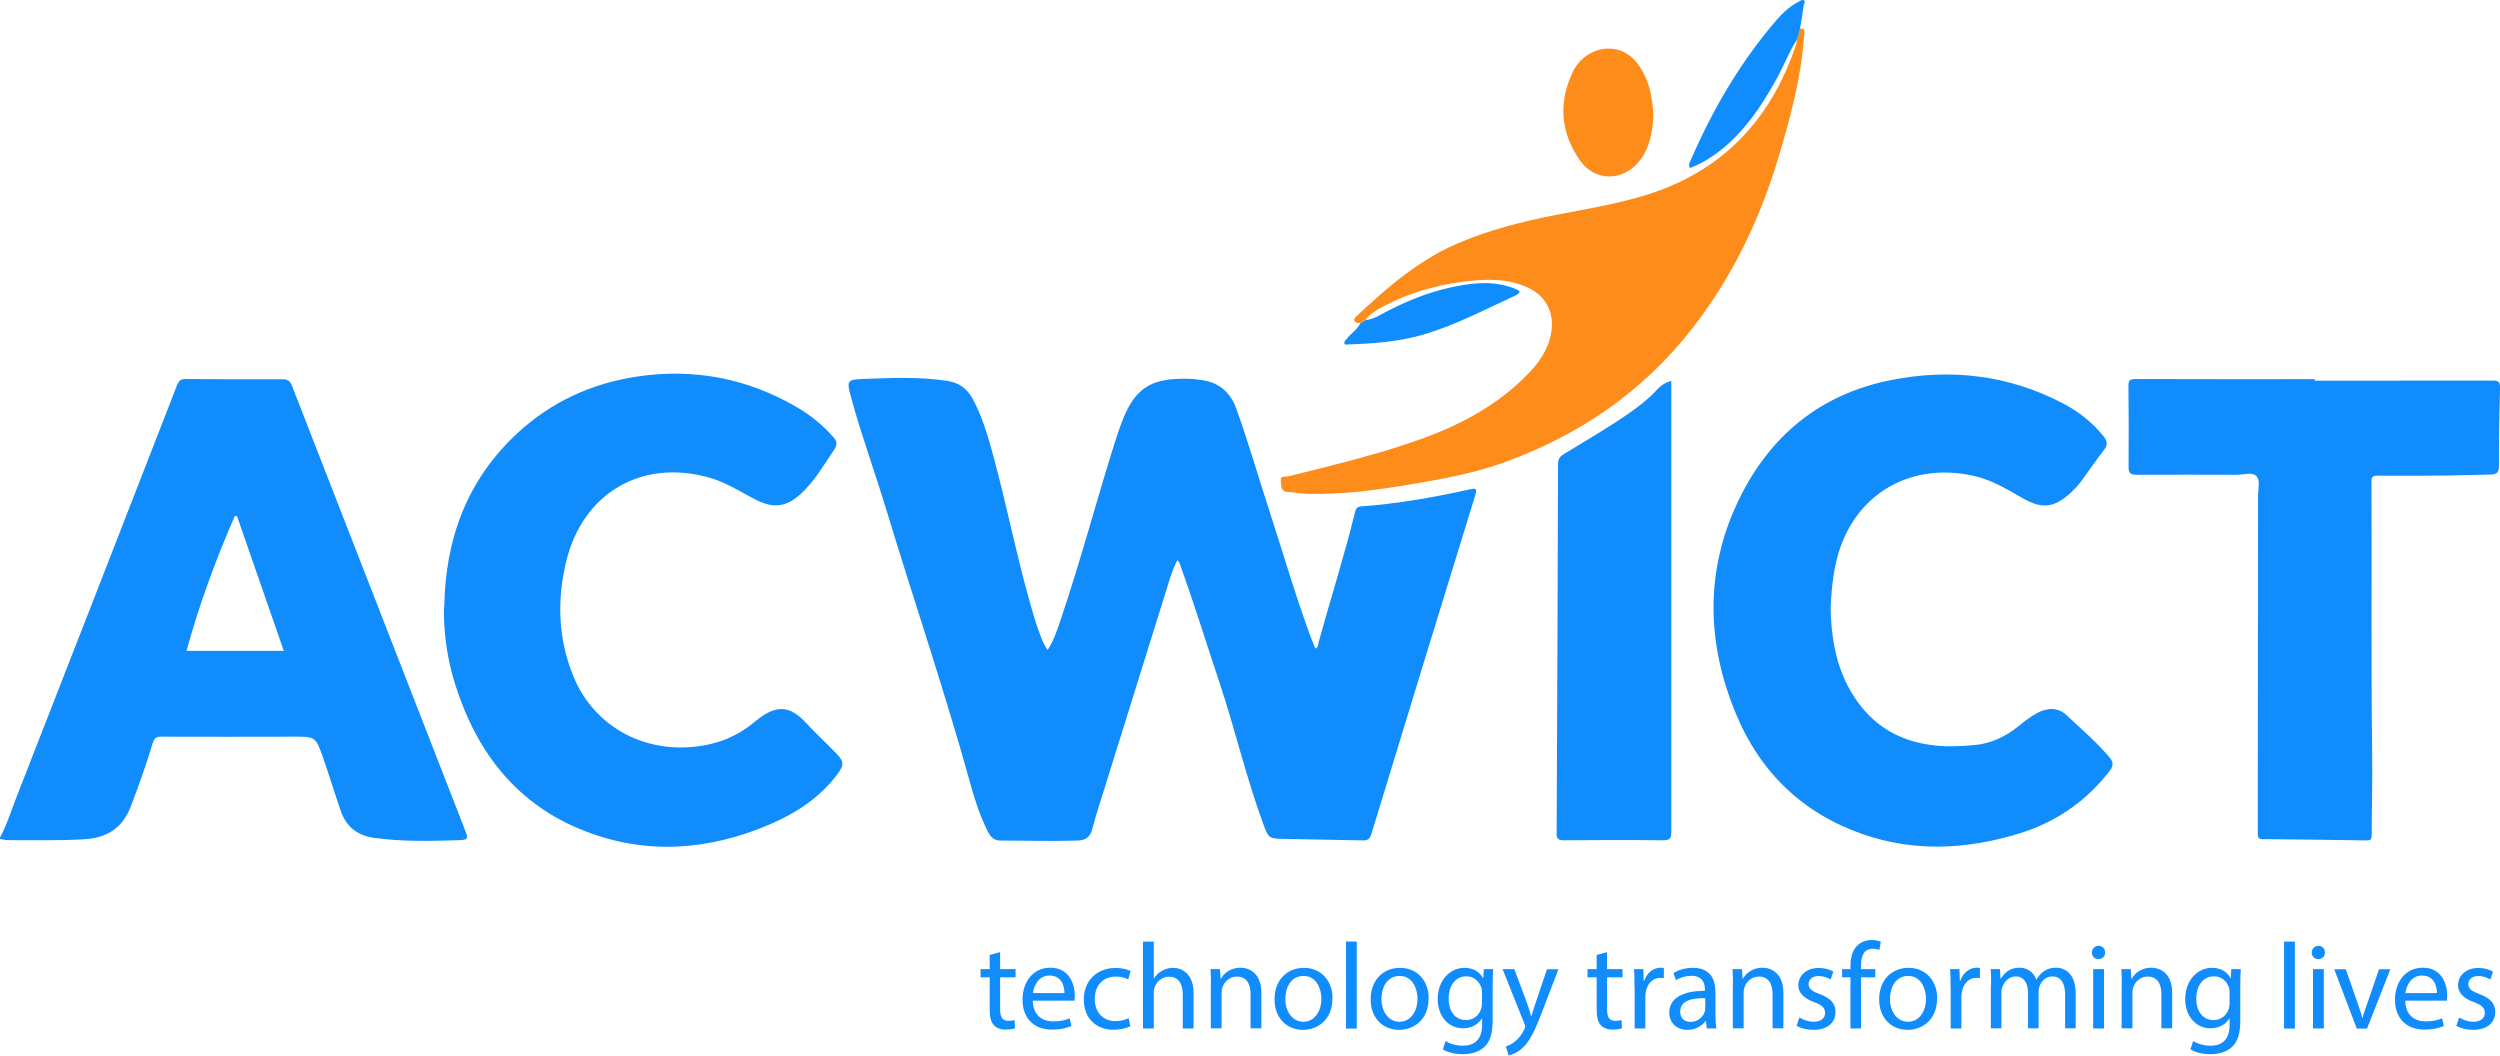
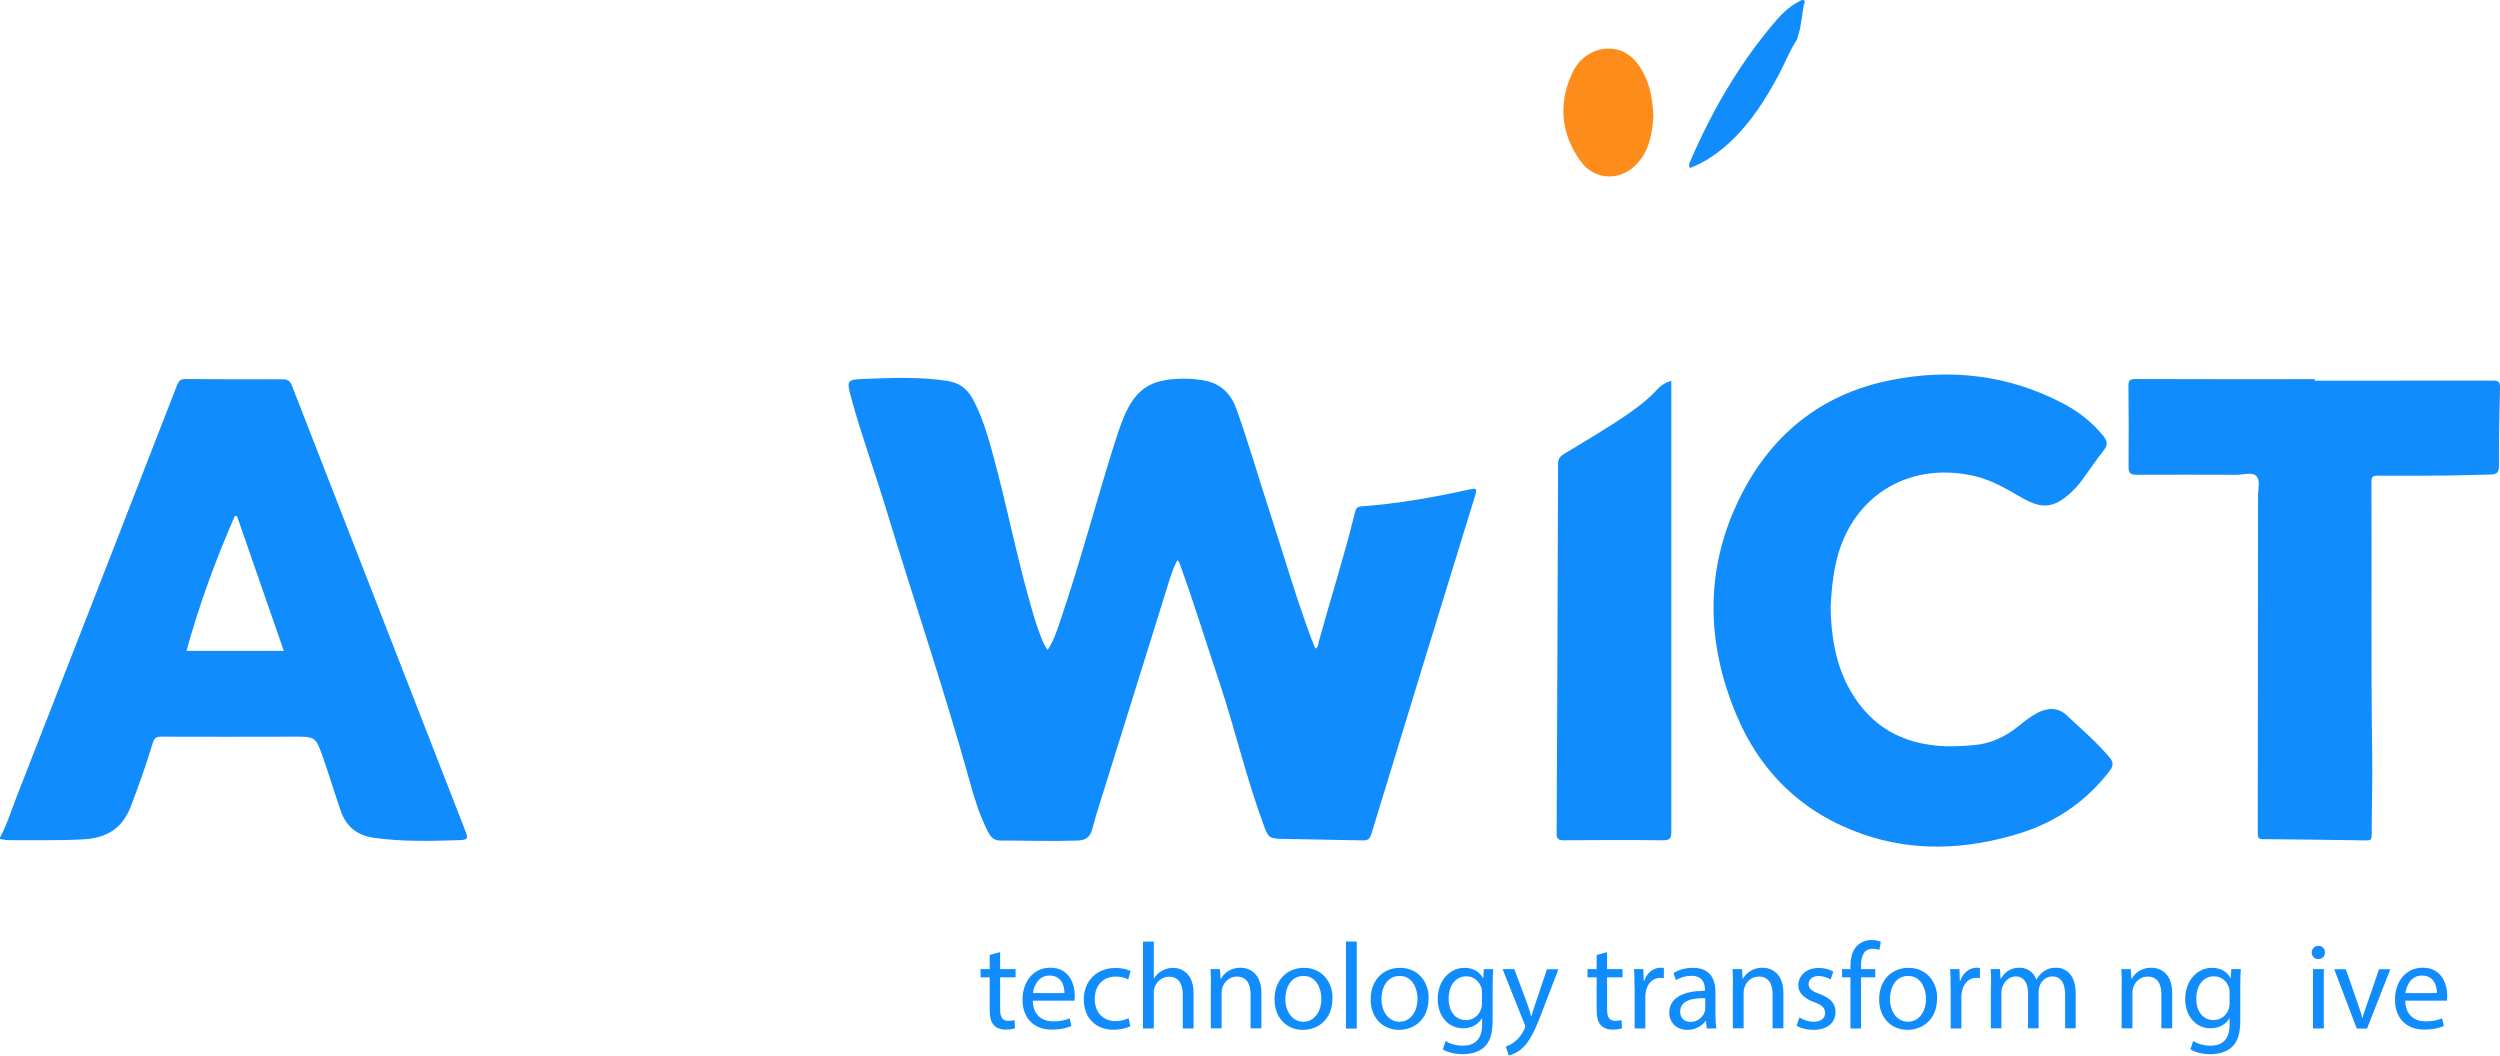
<svg xmlns="http://www.w3.org/2000/svg" id="Layer_1" data-name="Layer 1" viewBox="0 0 194.25 82.02">
  <defs>
    <style> .cls-1 { fill: #fe8c1a; } .cls-2 { fill: #118cfd; } </style>
  </defs>
  <g>
    <path class="cls-2" d="M0,65.08c.54-1,.87-2.08,1.28-3.14,4.17-10.67,8.33-21.34,12.48-32.02,.14-.36,.31-.48,.7-.47,2.5,.02,5.01,.03,7.51,.02,.41,0,.57,.14,.72,.51,4.48,11.52,8.97,23.04,13.46,34.56,.24,.61,.21,.72-.46,.74-2.23,.07-4.47,.13-6.69-.19-1.24-.18-2.1-.87-2.51-2.05-.48-1.38-.9-2.77-1.38-4.15-.58-1.66-.6-1.66-2.34-1.65-3.42,0-6.83,.02-10.25,0-.39,0-.53,.11-.65,.49-.5,1.67-1.09,3.31-1.71,4.94-.63,1.65-1.83,2.43-3.59,2.54-1.97,.12-3.93,.06-5.9,.07-.23,0-.46-.06-.69-.09,0-.04,0-.07,0-.11Zm18.4-24.98c-.05,0-.11,0-.16,0-1.48,3.4-2.76,6.87-3.75,10.47h7.56c-1.23-3.53-2.43-7-3.64-10.48Z" />
    <path class="cls-2" d="M81.41,50.49c.49-.75,.74-1.56,1.01-2.36,1.46-4.31,2.64-8.71,3.98-13.05,.28-.9,.56-1.8,.92-2.67,1.02-2.46,2.4-3.02,4.93-2.98,.39,0,.78,.05,1.17,.11,1.33,.19,2.19,.97,2.64,2.21,.94,2.61,1.7,5.28,2.56,7.91,1.07,3.28,2.02,6.59,3.22,9.83,.11,.3,.24,.59,.36,.9,.26-.1,.22-.34,.26-.5,.93-3.38,2-6.71,2.83-10.11,.06-.23,.14-.4,.45-.43,2.87-.21,5.69-.71,8.49-1.33,.49-.11,.54-.02,.4,.45-2.71,8.78-5.4,17.56-8.08,26.35-.12,.38-.29,.49-.68,.48-2.09-.05-4.18-.07-6.28-.12-.96-.02-1.05-.11-1.38-1.01-1.36-3.65-2.23-7.46-3.46-11.15-1-2.98-1.92-5.99-2.99-8.95-.06-.18-.09-.38-.28-.54-.4,.75-.62,1.55-.86,2.33-1.82,5.84-3.64,11.67-5.46,17.51-.11,.34-.18,.69-.28,1.03-.19,.65-.49,.88-1.15,.91-2,.07-4.01,0-6.01,0-.53,0-.77-.32-.97-.71-.6-1.18-1-2.43-1.35-3.7-1.99-7.18-4.39-14.23-6.55-21.35-.87-2.87-1.91-5.7-2.7-8.6-.38-1.39-.38-1.46,1.01-1.51,2.14-.08,4.28-.17,6.42,.15,.91,.14,1.54,.57,1.98,1.37,.82,1.5,1.26,3.13,1.7,4.76,1,3.72,1.74,7.51,2.8,11.22,.25,.89,.51,1.78,.86,2.64,.13,.31,.25,.63,.49,.92Z" />
-     <path class="cls-2" d="M34.52,47.19c.07-5.28,1.75-9.89,5.69-13.54,2.62-2.42,5.75-3.86,9.28-4.39,4.39-.66,8.52,.12,12.36,2.34,1.11,.64,2.09,1.43,2.93,2.4,.27,.31,.29,.55,.04,.93-.79,1.17-1.49,2.4-2.53,3.38-1.14,1.07-2.11,1.23-3.51,.55-.46-.23-.91-.49-1.36-.74-.75-.41-1.52-.79-2.35-1.02-5.21-1.46-9.78,1.21-11.07,6.5-.73,3-.64,5.98,.52,8.87,1.44,3.62,4.89,5.76,8.78,5.6,2.05-.09,3.84-.7,5.39-2.03,.11-.09,.23-.17,.34-.26,1.37-1.02,2.41-.89,3.56,.35,.75,.81,1.57,1.56,2.34,2.36,.67,.69,.69,.93,.11,1.7-1.35,1.79-3.17,2.98-5.19,3.85-4.73,2.03-9.57,2.42-14.42,.53-5.24-2.04-8.37-6.07-10.04-11.32-.63-1.97-.92-3.99-.9-6.06Z" />
+     <path class="cls-2" d="M34.52,47.19Z" />
    <path class="cls-2" d="M142.24,47.24c.06,2.9,.63,5.56,2.49,7.8,1.43,1.72,3.29,2.61,5.5,2.87,1.08,.13,2.14,.08,3.21-.02,1.24-.12,2.33-.63,3.3-1.39,.5-.4,1-.81,1.57-1.11,.79-.42,1.61-.43,2.25,.17,1.14,1.07,2.34,2.09,3.36,3.3,.3,.36,.3,.66,0,1.04-1.85,2.4-4.24,4.02-7.12,4.89-4,1.21-8.05,1.42-12.05,.03-4.68-1.62-7.99-4.82-9.87-9.36-2.28-5.5-2.42-11.08,.18-16.53,2.39-5.01,6.32-8.29,11.83-9.39,4.63-.93,9.13-.42,13.36,1.78,1.23,.64,2.31,1.48,3.19,2.57,.29,.36,.37,.65,.04,1.07-.63,.8-1.19,1.65-1.8,2.47-.23,.31-.51,.6-.8,.87-1.28,1.17-2.21,1.27-3.72,.41-1.22-.7-2.41-1.43-3.82-1.74-5.19-1.15-9.64,1.71-10.72,6.91-.24,1.14-.34,2.29-.38,3.38Z" />
    <path class="cls-2" d="M179.87,29.58c4.61,0,9.23,0,13.84-.01,.47,0,.55,.15,.54,.58-.05,2.02-.09,4.04-.08,6.06,0,.51-.18,.65-.63,.66-1.16,.02-2.32,.07-3.49,.08-1.77,.02-3.54,.02-5.31,.01-.37,0-.48,.08-.48,.47,.04,7.09-.04,14.19,.06,21.28,.03,2.07-.04,4.14-.04,6.22,0,.33-.14,.37-.42,.37-2.68-.04-5.36-.08-8.05-.1-.33,0-.38-.14-.38-.42,0-.8,0-1.61,0-2.41,0-7.95,.02-15.9,.02-23.85,0-.53,.2-1.22-.15-1.55-.32-.3-.99-.08-1.51-.08-2.59,0-5.19-.02-7.78,0-.51,0-.62-.16-.62-.63,.02-2.09,.01-4.18-.01-6.27,0-.42,.1-.54,.53-.54,4.65,.02,9.3,.01,13.95,.01,0,.05,0,.09,0,.14Z" />
-     <path class="cls-1" d="M105.7,25.11c-.17-.04-.39,0-.47-.19-.06-.15,.08-.26,.18-.36,2.34-2.19,4.74-4.28,7.72-5.59,2.48-1.08,5.07-1.74,7.71-2.26,2.93-.58,5.9-1.01,8.69-2.14,5.12-2.08,8.29-5.94,10.02-11.08,.04-.13,.04-.28,.06-.42,.08-.28,.16-.56,.24-.83,.4-.08,.36,.15,.34,.43-.23,3.38-1.11,6.62-2.09,9.84-1.44,4.71-3.55,9.08-6.59,12.98-3.82,4.92-8.74,8.29-14.56,10.41-2.27,.83-4.63,1.27-7,1.68-2.78,.47-5.57,.87-8.4,.79-.48-.01-.96-.12-1.44-.14-.64-.02-.55-.52-.59-.88-.06-.43,.38-.29,.58-.34,3.38-.84,6.78-1.65,10.07-2.81,3.16-1.11,6.09-2.64,8.47-5.06,.9-.91,1.64-1.93,1.88-3.23,.3-1.63-.41-2.97-1.94-3.63-1.23-.53-2.53-.6-3.84-.5-2.43,.19-4.78,.77-6.97,1.88-.62,.31-1.24,.63-1.68,1.2-.14,.08-.28,.17-.42,.25Z" />
    <path class="cls-2" d="M129.86,29.6c0,.24,0,.42,0,.6,0,11.48,0,22.97,0,34.45,0,.53-.15,.64-.65,.64-2.57-.03-5.15-.02-7.72,0-.43,0-.54-.13-.54-.54,.05-9.57,.08-19.15,.11-28.72,0-.36,.14-.55,.42-.73,1.67-1.03,3.38-2,4.99-3.12,.8-.55,1.56-1.13,2.22-1.84,.3-.33,.64-.61,1.16-.74Z" />
    <path class="cls-1" d="M128.47,8.96c-.07,1.3-.27,2.56-1.13,3.6-1.27,1.54-3.4,1.55-4.55-.06-1.53-2.15-1.72-4.5-.6-6.88,.66-1.41,2.15-2.1,3.49-1.76,.75,.19,1.29,.68,1.71,1.3,.78,1.15,1.01,2.45,1.08,3.81Z" />
    <path class="cls-2" d="M139.86,2.25c-.08,.28-.16,.56-.24,.83-.56,.85-.92,1.8-1.39,2.69-1.02,1.91-2.17,3.73-3.76,5.23-.93,.87-1.96,1.59-3.16,2.06-.15-.25,0-.47,.08-.66,1.71-3.94,3.86-7.62,6.68-10.88,.48-.55,1.02-1.05,1.69-1.39,.12-.06,.26-.19,.39-.11,.17,.1,.02,.26,0,.38-.08,.62-.19,1.23-.29,1.84Z" />
-     <path class="cls-2" d="M105.7,25.11c.14-.08,.28-.17,.42-.25,.57-.03,1.03-.35,1.51-.6,1.59-.83,3.23-1.51,4.98-1.9,1.56-.35,3.13-.57,4.7-.07,.19,.06,.37,.13,.55,.21,.08,.03,.15,.09,.22,.14-.07,.19-.22,.27-.35,.33-2.41,1.1-4.75,2.36-7.33,3.08-1.83,.51-3.72,.65-5.61,.71-.11,0-.28,.07-.33-.08-.04-.12,.08-.23,.15-.32,.34-.44,.84-.73,1.09-1.24Z" />
  </g>
  <g>
    <path class="cls-2" d="M77.71,73.98v1.32h1.2v.64h-1.2v2.49c0,.57,.16,.89,.63,.89,.22,0,.38-.03,.49-.06l.04,.63c-.16,.07-.42,.11-.74,.11-.39,0-.71-.12-.91-.35-.24-.25-.32-.66-.32-1.2v-2.51h-.71v-.64h.71v-1.1l.82-.22Z" />
    <path class="cls-2" d="M80.25,77.76c.02,1.13,.74,1.6,1.58,1.6,.6,0,.96-.1,1.28-.24l.14,.6c-.29,.13-.8,.28-1.53,.28-1.42,0-2.27-.93-2.27-2.32s.82-2.49,2.16-2.49c1.5,0,1.9,1.32,1.9,2.17,0,.17-.02,.3-.03,.39h-3.24Zm2.46-.6c0-.53-.22-1.36-1.16-1.36-.85,0-1.22,.78-1.29,1.36h2.45Z" />
    <path class="cls-2" d="M87.83,79.74c-.22,.11-.7,.27-1.32,.27-1.39,0-2.3-.94-2.3-2.35s.97-2.45,2.48-2.45c.5,0,.93,.12,1.16,.24l-.19,.65c-.2-.11-.51-.22-.97-.22-1.06,0-1.63,.78-1.63,1.74,0,1.07,.69,1.72,1.6,1.72,.48,0,.79-.12,1.03-.23l.14,.63Z" />
    <path class="cls-2" d="M88.81,73.16h.84v2.87h.02c.13-.24,.34-.45,.6-.59,.25-.14,.54-.24,.86-.24,.62,0,1.61,.38,1.61,1.97v2.74h-.84v-2.65c0-.74-.28-1.37-1.07-1.37-.54,0-.97,.38-1.12,.84-.05,.11-.06,.24-.06,.4v2.78h-.84v-6.76Z" />
    <path class="cls-2" d="M94.09,76.55c0-.48,0-.87-.04-1.25h.74l.05,.76h.02c.23-.44,.76-.87,1.52-.87,.64,0,1.63,.38,1.63,1.96v2.75h-.84v-2.66c0-.74-.28-1.36-1.07-1.36-.55,0-.98,.39-1.12,.86-.04,.1-.06,.25-.06,.39v2.77h-.84v-3.36Z" />
    <path class="cls-2" d="M103.53,77.57c0,1.7-1.18,2.45-2.29,2.45-1.25,0-2.21-.91-2.21-2.37,0-1.54,1.01-2.45,2.29-2.45s2.22,.96,2.22,2.37Zm-3.66,.05c0,1.01,.58,1.77,1.4,1.77s1.4-.75,1.4-1.79c0-.78-.39-1.77-1.38-1.77s-1.42,.91-1.42,1.79Z" />
    <path class="cls-2" d="M104.58,73.16h.84v6.76h-.84v-6.76Z" />
    <path class="cls-2" d="M111,77.57c0,1.7-1.18,2.45-2.29,2.45-1.25,0-2.21-.91-2.21-2.37,0-1.54,1.01-2.45,2.29-2.45s2.22,.96,2.22,2.37Zm-3.66,.05c0,1.01,.58,1.77,1.4,1.77s1.4-.75,1.4-1.79c0-.78-.39-1.77-1.38-1.77s-1.42,.91-1.42,1.79Z" />
    <path class="cls-2" d="M116.02,75.31c-.02,.33-.04,.7-.04,1.27v2.68c0,1.06-.21,1.7-.66,2.1-.45,.42-1.1,.55-1.68,.55s-1.16-.13-1.53-.38l.21-.64c.3,.19,.78,.36,1.35,.36,.86,0,1.49-.45,1.49-1.61v-.51h-.02c-.26,.43-.75,.77-1.47,.77-1.14,0-1.96-.97-1.96-2.25,0-1.56,1.02-2.45,2.08-2.45,.8,0,1.24,.42,1.44,.8h.02l.04-.7h.73Zm-.87,1.82c0-.14,0-.27-.05-.38-.15-.49-.56-.89-1.17-.89-.8,0-1.37,.68-1.37,1.74,0,.91,.46,1.66,1.36,1.66,.51,0,.98-.32,1.16-.86,.05-.14,.07-.3,.07-.45v-.83Z" />
    <path class="cls-2" d="M117.67,75.31l1.01,2.72c.1,.3,.22,.67,.29,.94h.02c.09-.28,.18-.63,.3-.96l.91-2.7h.89l-1.26,3.28c-.6,1.58-1.01,2.39-1.58,2.88-.41,.36-.82,.5-1.03,.54l-.21-.7c.21-.07,.49-.2,.73-.41,.23-.18,.51-.5,.7-.93,.04-.09,.07-.15,.07-.2s-.02-.11-.06-.22l-1.7-4.25h.91Z" />
    <path class="cls-2" d="M124.87,73.98v1.32h1.2v.64h-1.2v2.49c0,.57,.16,.89,.63,.89,.22,0,.38-.03,.49-.06l.04,.63c-.16,.07-.42,.11-.74,.11-.39,0-.71-.12-.91-.35-.24-.25-.32-.66-.32-1.2v-2.51h-.71v-.64h.71v-1.1l.82-.22Z" />
    <path class="cls-2" d="M127,76.74c0-.54,0-1.01-.04-1.44h.73l.03,.9h.04c.21-.62,.71-1.01,1.28-1.01,.09,0,.16,0,.24,.03v.79c-.09-.02-.17-.03-.28-.03-.59,0-1.01,.45-1.12,1.08-.02,.11-.04,.25-.04,.39v2.46h-.83v-3.17Z" />
    <path class="cls-2" d="M132.62,79.91l-.07-.58h-.03c-.26,.36-.75,.69-1.41,.69-.93,0-1.41-.66-1.41-1.32,0-1.11,.99-1.72,2.77-1.71v-.1c0-.38-.1-1.07-1.05-1.07-.43,0-.88,.13-1.2,.34l-.19-.55c.38-.25,.93-.41,1.51-.41,1.41,0,1.75,.96,1.75,1.89v1.72c0,.4,.02,.79,.08,1.1h-.76Zm-.12-2.35c-.91-.02-1.95,.14-1.95,1.04,0,.54,.36,.8,.79,.8,.6,0,.98-.38,1.11-.77,.03-.09,.05-.18,.05-.27v-.8Z" />
    <path class="cls-2" d="M134.65,76.55c0-.48,0-.87-.04-1.25h.74l.05,.76h.02c.23-.44,.76-.87,1.52-.87,.64,0,1.63,.38,1.63,1.96v2.75h-.84v-2.66c0-.74-.28-1.36-1.07-1.36-.55,0-.98,.39-1.12,.86-.04,.1-.06,.25-.06,.39v2.77h-.84v-3.36Z" />
    <path class="cls-2" d="M139.81,79.06c.25,.16,.69,.33,1.1,.33,.61,0,.9-.3,.9-.68,0-.4-.24-.62-.86-.85-.83-.3-1.22-.75-1.22-1.3,0-.74,.6-1.35,1.59-1.35,.47,0,.88,.13,1.13,.29l-.21,.61c-.18-.11-.51-.27-.94-.27-.5,0-.77,.28-.77,.63,0,.38,.28,.55,.88,.78,.8,.3,1.21,.7,1.21,1.39,0,.81-.63,1.38-1.72,1.38-.5,0-.97-.12-1.3-.31l.21-.64Z" />
    <path class="cls-2" d="M143.78,79.91v-3.97h-.65v-.64h.65v-.22c0-.65,.14-1.24,.53-1.61,.31-.3,.73-.43,1.12-.43,.29,0,.55,.07,.71,.13l-.11,.65c-.12-.06-.29-.1-.53-.1-.71,0-.9,.63-.9,1.33v.25h1.11v.64h-1.11v3.97h-.83Z" />
    <path class="cls-2" d="M150.51,77.57c0,1.7-1.18,2.45-2.29,2.45-1.25,0-2.21-.91-2.21-2.37,0-1.54,1.01-2.45,2.29-2.45s2.22,.96,2.22,2.37Zm-3.66,.05c0,1.01,.58,1.77,1.4,1.77s1.4-.75,1.4-1.79c0-.78-.39-1.77-1.38-1.77s-1.42,.91-1.42,1.79Z" />
    <path class="cls-2" d="M151.56,76.74c0-.54,0-1.01-.04-1.44h.73l.03,.9h.04c.21-.62,.71-1.01,1.28-1.01,.09,0,.16,0,.24,.03v.79c-.09-.02-.17-.03-.28-.03-.59,0-1.01,.45-1.12,1.08-.02,.11-.04,.25-.04,.39v2.46h-.83v-3.17Z" />
    <path class="cls-2" d="M154.71,76.55c0-.48,0-.87-.04-1.25h.73l.04,.74h.03c.26-.44,.69-.85,1.45-.85,.63,0,1.11,.38,1.3,.92h.02c.14-.26,.32-.46,.51-.6,.28-.21,.58-.32,1.02-.32,.61,0,1.51,.4,1.51,2v2.71h-.82v-2.61c0-.89-.32-1.42-1-1.42-.48,0-.85,.35-.99,.76-.04,.11-.07,.27-.07,.42v2.85h-.82v-2.76c0-.73-.32-1.27-.96-1.27-.52,0-.91,.42-1.04,.84-.05,.12-.07,.27-.07,.41v2.78h-.82v-3.36Z" />
-     <path class="cls-2" d="M163.57,74.01c0,.29-.2,.51-.53,.51-.3,0-.5-.23-.5-.51s.22-.52,.52-.52,.51,.23,.51,.52Zm-.93,5.9v-4.61h.84v4.61h-.84Z" />
    <path class="cls-2" d="M164.86,76.55c0-.48,0-.87-.04-1.25h.74l.05,.76h.02c.23-.44,.76-.87,1.52-.87,.64,0,1.63,.38,1.63,1.96v2.75h-.84v-2.66c0-.74-.28-1.36-1.07-1.36-.55,0-.98,.39-1.12,.86-.04,.1-.06,.25-.06,.39v2.77h-.84v-3.36Z" />
    <path class="cls-2" d="M174.11,75.31c-.02,.33-.04,.7-.04,1.27v2.68c0,1.06-.21,1.7-.66,2.1-.45,.42-1.1,.55-1.68,.55s-1.16-.13-1.53-.38l.21-.64c.3,.19,.78,.36,1.35,.36,.86,0,1.48-.45,1.48-1.61v-.51h-.02c-.26,.43-.75,.77-1.47,.77-1.14,0-1.96-.97-1.96-2.25,0-1.56,1.02-2.45,2.08-2.45,.8,0,1.24,.42,1.44,.8h.02l.04-.7h.73Zm-.87,1.82c0-.14,0-.27-.05-.38-.15-.49-.56-.89-1.17-.89-.8,0-1.37,.68-1.37,1.74,0,.91,.46,1.66,1.36,1.66,.51,0,.98-.32,1.16-.86,.05-.14,.07-.3,.07-.45v-.83Z" />
-     <path class="cls-2" d="M177.47,73.16h.84v6.76h-.84v-6.76Z" />
    <path class="cls-2" d="M180.65,74.01c0,.29-.2,.51-.53,.51-.3,0-.5-.23-.5-.51s.22-.52,.52-.52,.51,.23,.51,.52Zm-.93,5.9v-4.61h.84v4.61h-.84Z" />
    <path class="cls-2" d="M182.27,75.31l.9,2.59c.15,.42,.28,.8,.37,1.18h.03c.1-.38,.24-.76,.39-1.18l.89-2.59h.88l-1.81,4.61h-.8l-1.75-4.61h.9Z" />
    <path class="cls-2" d="M186.89,77.76c.02,1.13,.74,1.6,1.58,1.6,.6,0,.96-.1,1.28-.24l.14,.6c-.29,.13-.8,.28-1.53,.28-1.42,0-2.27-.93-2.27-2.32s.82-2.49,2.16-2.49c1.5,0,1.9,1.32,1.9,2.17,0,.17-.02,.3-.03,.39h-3.24Zm2.46-.6c0-.53-.22-1.36-1.16-1.36-.85,0-1.22,.78-1.29,1.36h2.45Z" />
-     <path class="cls-2" d="M191.07,79.06c.25,.16,.69,.33,1.1,.33,.61,0,.9-.3,.9-.68,0-.4-.24-.62-.86-.85-.83-.3-1.22-.75-1.22-1.3,0-.74,.6-1.35,1.59-1.35,.47,0,.88,.13,1.13,.29l-.21,.61c-.18-.11-.51-.27-.94-.27-.5,0-.77,.28-.77,.63,0,.38,.28,.55,.88,.78,.8,.3,1.21,.7,1.21,1.39,0,.81-.63,1.38-1.72,1.38-.5,0-.97-.12-1.3-.31l.21-.64Z" />
  </g>
</svg>